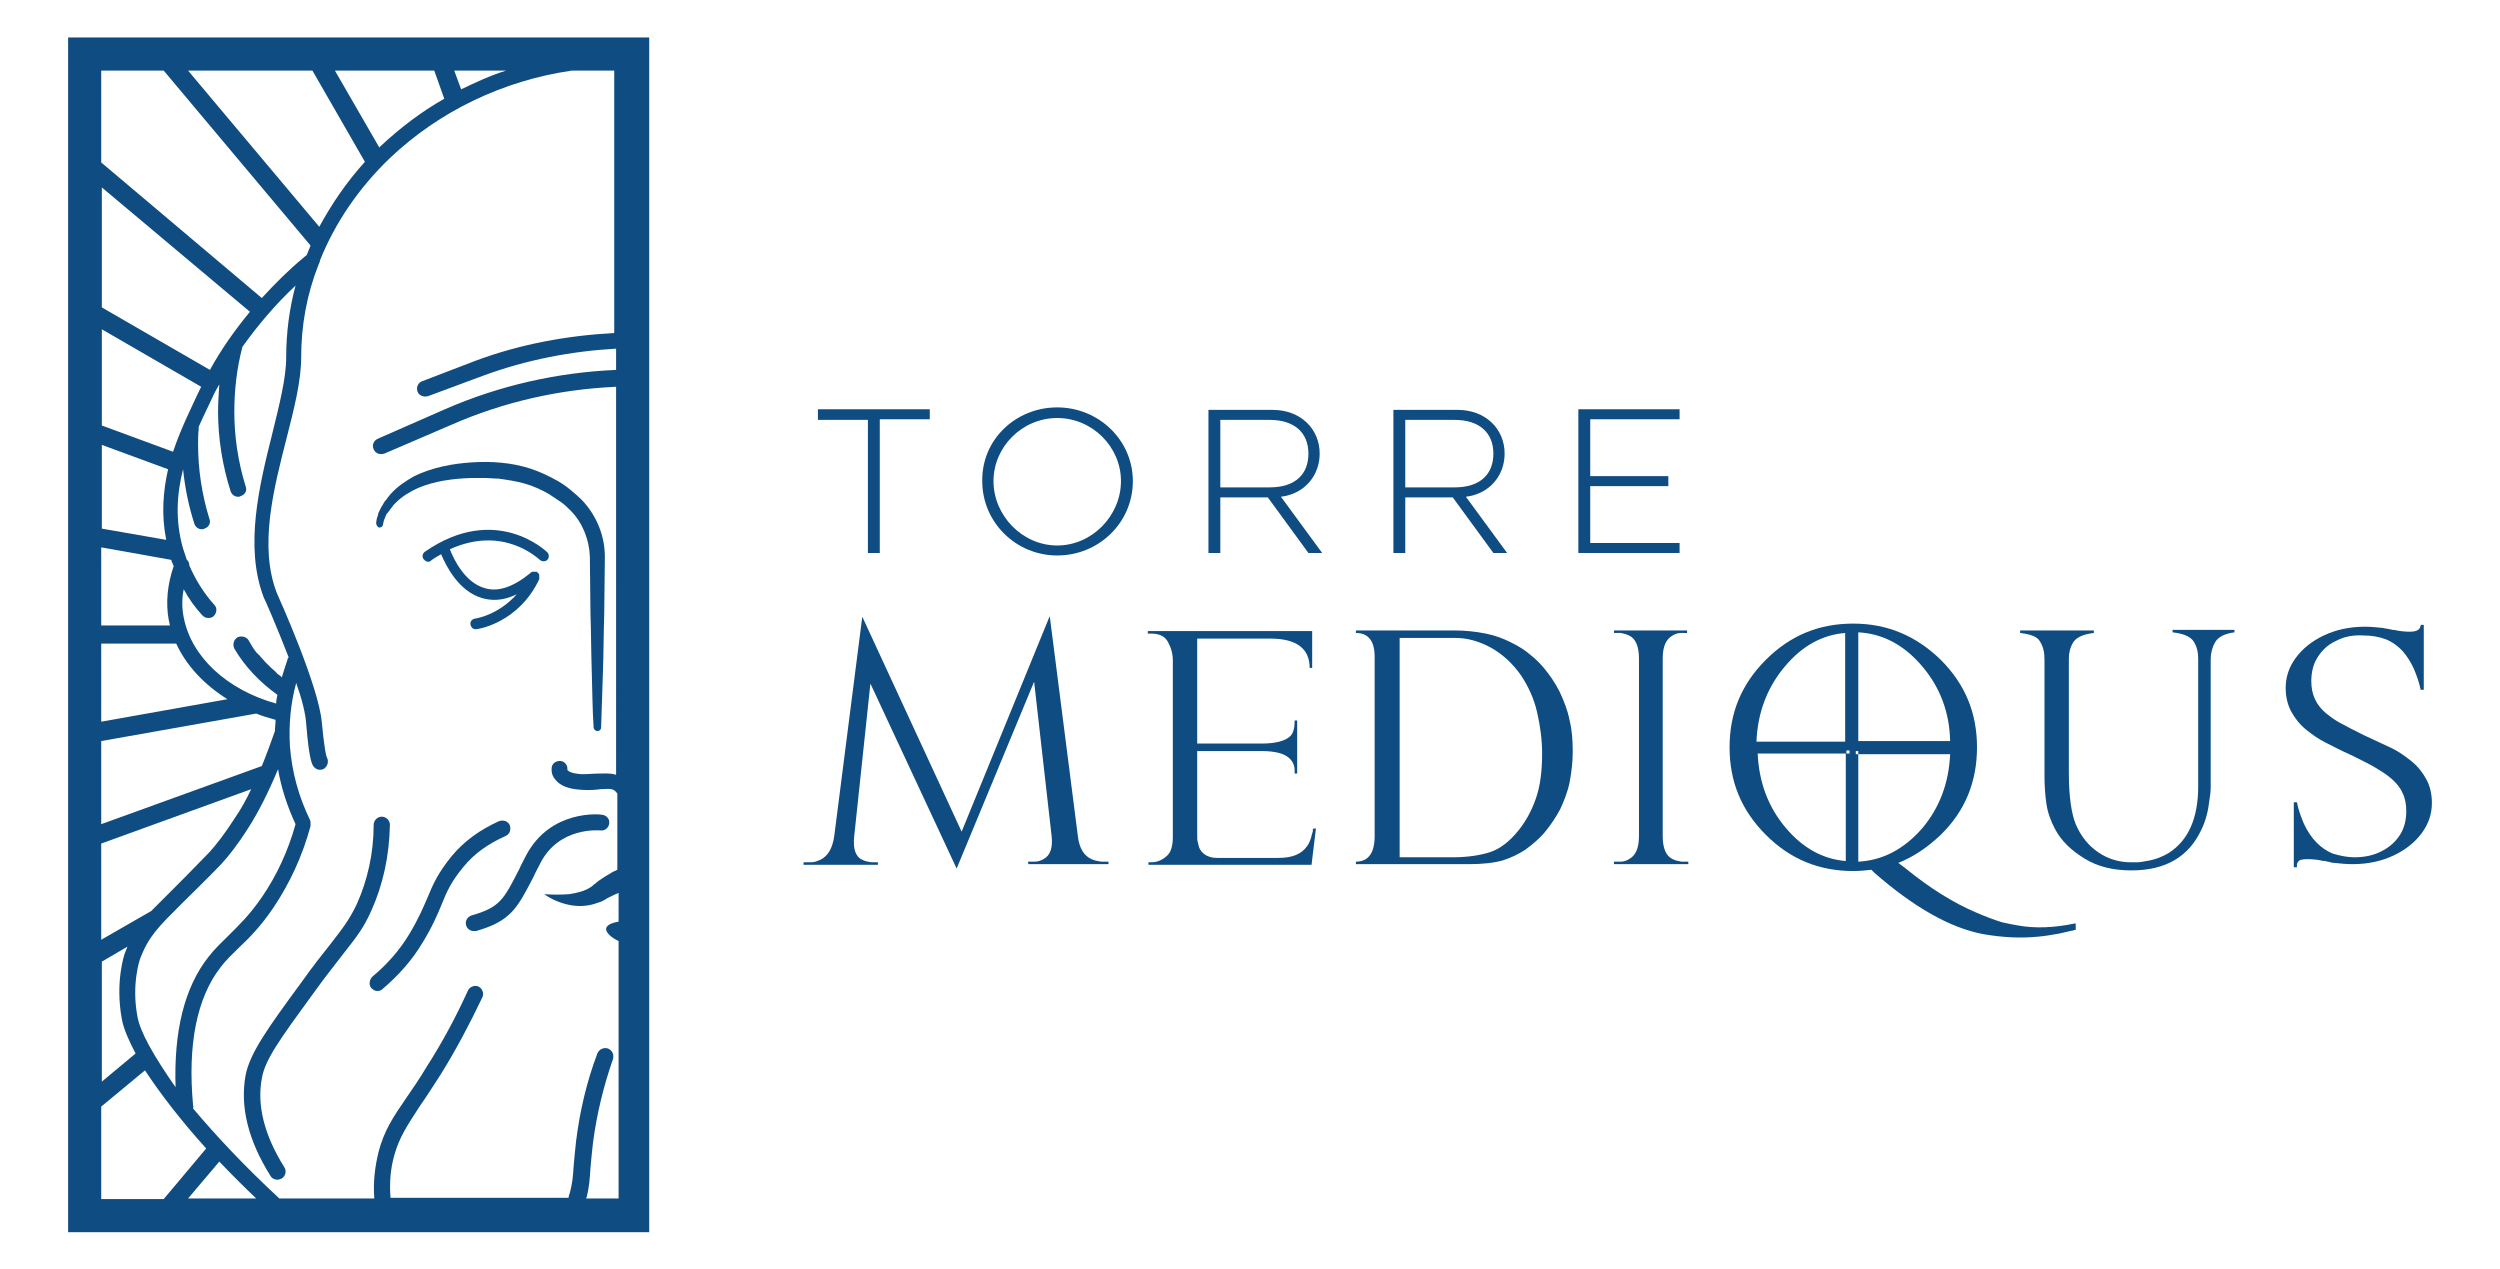
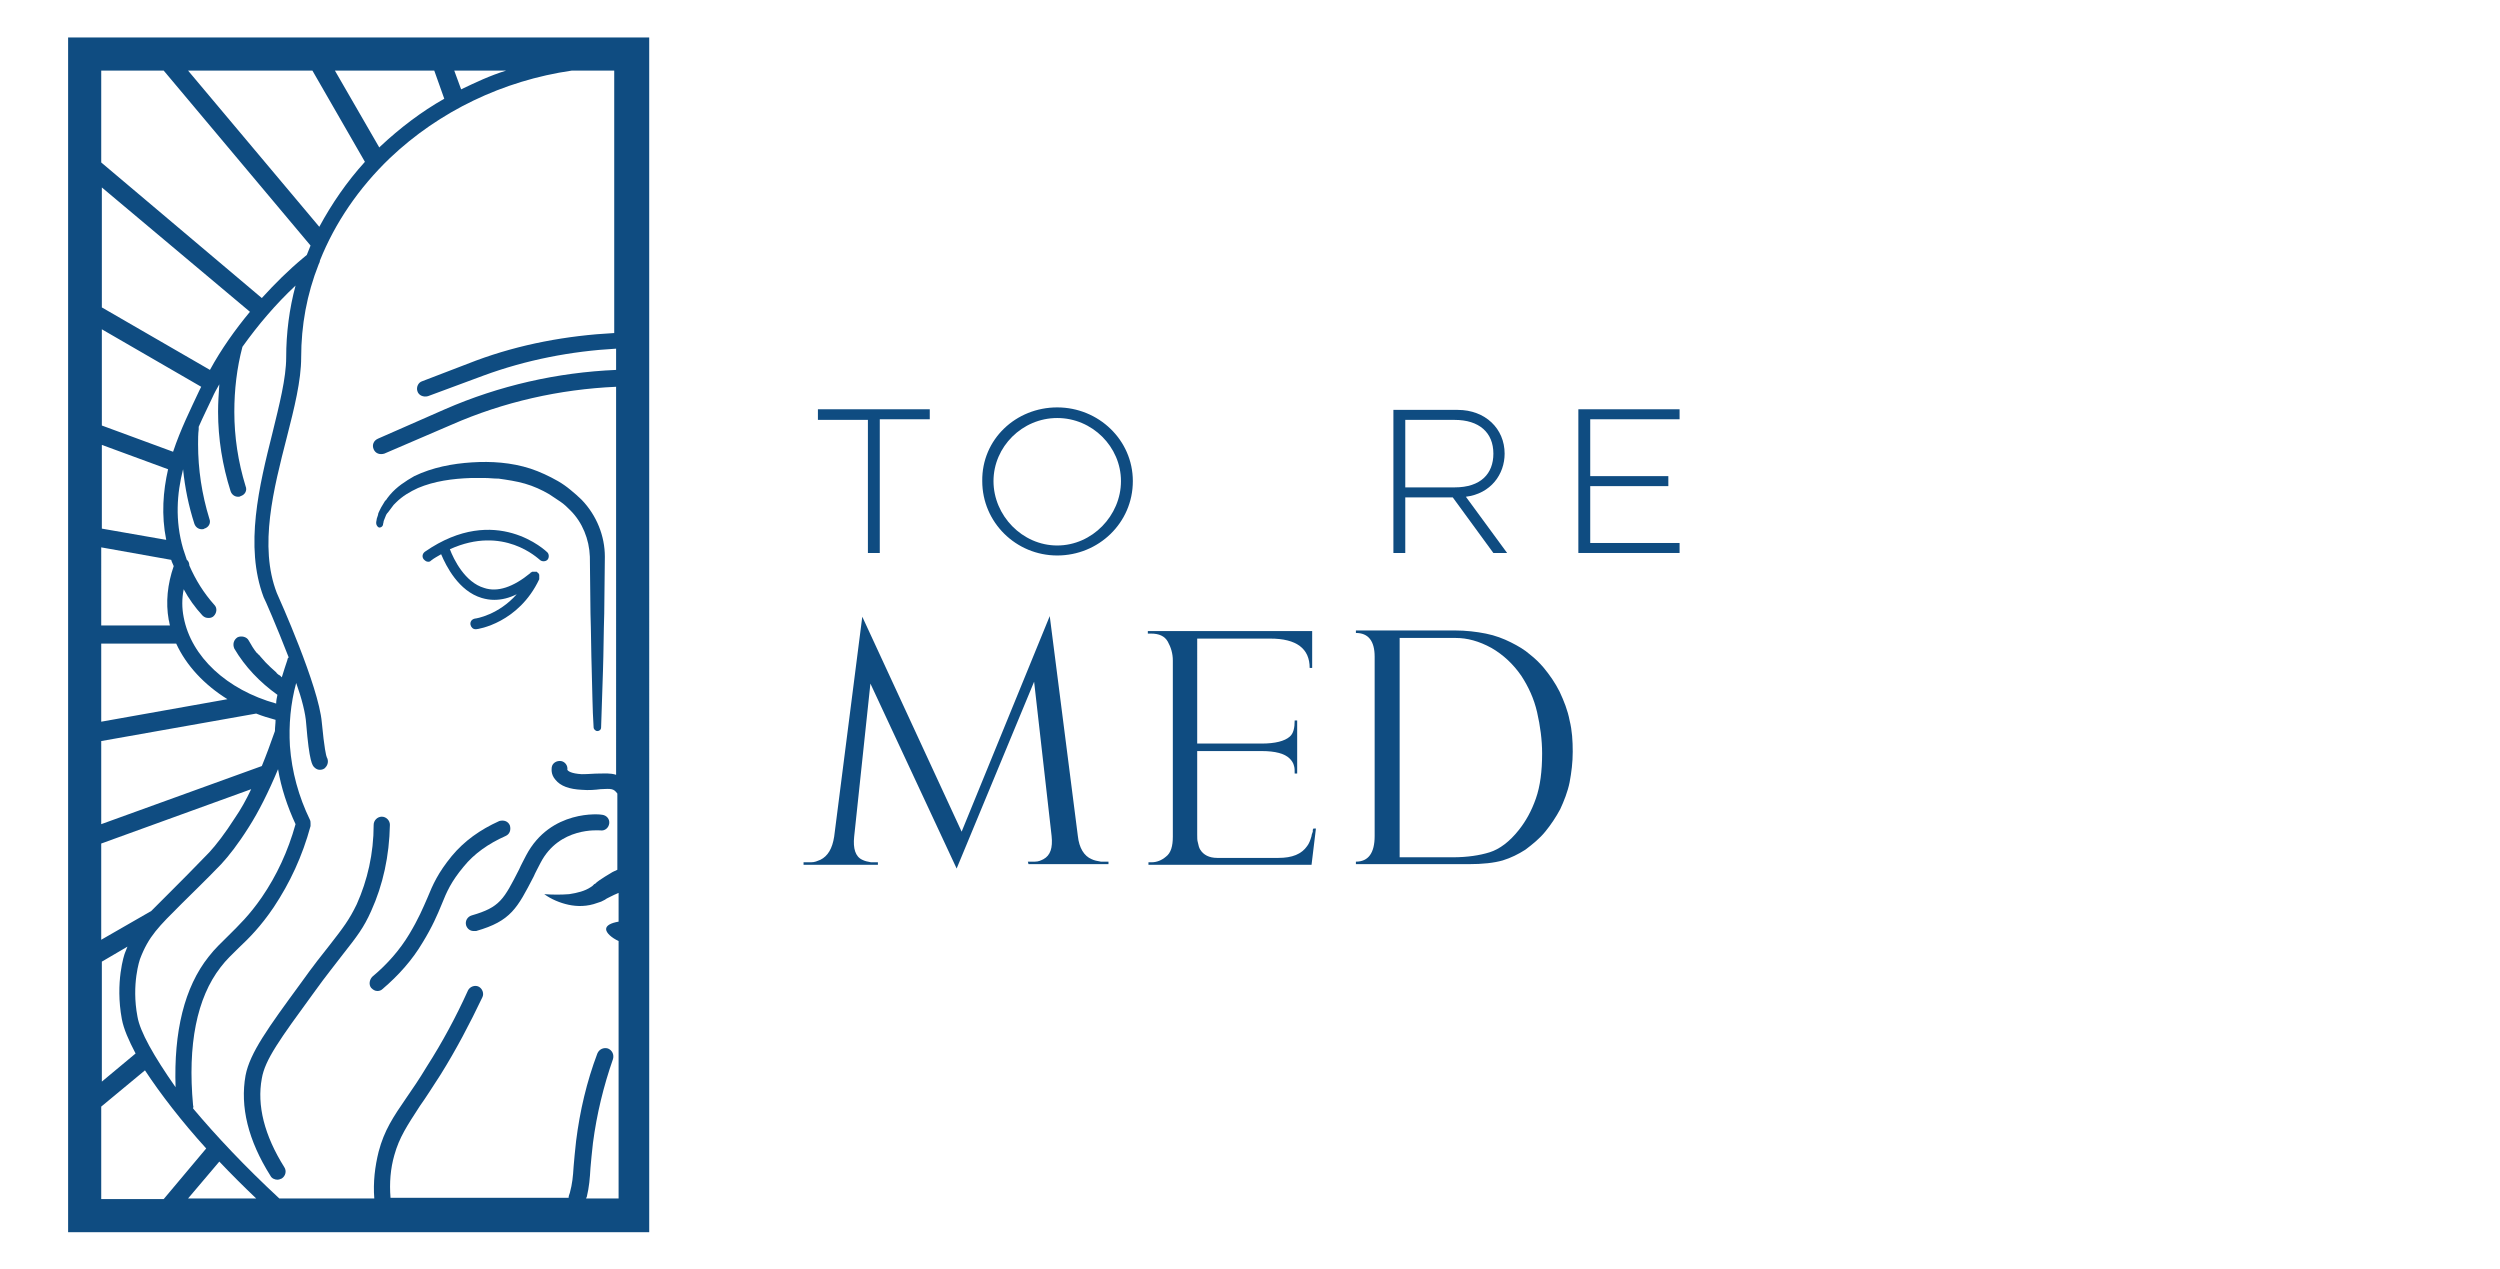
<svg xmlns="http://www.w3.org/2000/svg" id="Capa_1" x="0px" y="0px" viewBox="0 0 400.1 203.1" style="enable-background:new 0 0 400.1 203.1;" xml:space="preserve">
  <style type="text/css"> .st0{fill:#0F4C81;} </style>
  <g>
    <g>
      <path class="st0" d="M52.8,151.2c-1.2,1.5-2.7,3.4-4.7,6.2c-5.2,7.1-8.1,11.1-8.8,14.7c-0.9,5,0.4,10.4,4,16.1 c0.2,0.4,0.7,0.6,1.1,0.6c0.2,0,0.5-0.1,0.7-0.2c0.6-0.4,0.8-1.2,0.4-1.8c-3.2-5.1-4.4-9.9-3.6-14.2c0.5-3,2.9-6.3,8.3-13.7 c2-2.8,3.5-4.6,4.7-6.2c2.2-2.8,3.3-4.2,4.5-6.9c1.9-4.2,2.9-8.8,3-13.8c0-0.7-0.6-1.3-1.3-1.3c0,0,0,0,0,0 c-0.7,0-1.3,0.6-1.3,1.3c0,4.6-1,8.9-2.7,12.7C55.9,147.2,54.9,148.5,52.8,151.2z" />
      <path class="st0" d="M80.9,133.8c0.7-0.3,0.9-1,0.7-1.7c-0.3-0.7-1-0.9-1.7-0.7c-3.1,1.4-5.6,3.2-7.6,5.6c-2.2,2.7-3,4.5-3.9,6.7 c-0.7,1.6-1.4,3.3-2.9,5.8c-1.5,2.5-3.5,4.8-5.9,6.8c-0.5,0.5-0.6,1.3-0.2,1.8c0.3,0.3,0.6,0.5,1,0.5c0.3,0,0.6-0.1,0.8-0.3 c2.6-2.2,4.8-4.7,6.4-7.4c1.6-2.6,2.4-4.5,3.1-6.2c0.8-2,1.5-3.6,3.5-6C75.9,136.6,78.2,135,80.9,133.8z" />
      <path class="st0" d="M84.2,136.9c-0.4,0.8-0.8,1.5-1.1,2.2c-2.5,4.9-3.1,6.1-7.6,7.4c-0.7,0.2-1.1,0.9-0.9,1.6 c0.2,0.6,0.7,0.9,1.2,0.9c0.1,0,0.2,0,0.4,0c5.6-1.6,6.6-3.7,9.2-8.7c0.3-0.7,0.7-1.4,1.1-2.2c3-5.8,9.3-5.2,9.6-5.2 c0.7,0.1,1.3-0.4,1.4-1.1c0.1-0.7-0.4-1.3-1.1-1.4C96.1,130.3,88.1,129.5,84.2,136.9z" />
      <path class="st0" d="M60.6,84.4c0.3,0.1,0.6-0.1,0.7-0.4l0-0.1c0-0.1,0.1-0.3,0.1-0.5c0.1-0.2,0.1-0.3,0.2-0.5 c0.1-0.2,0.1-0.3,0.2-0.5c0.1-0.2,0.2-0.3,0.3-0.4l0.3-0.4c0.1-0.1,0.2-0.3,0.3-0.4c0.1-0.1,0.2-0.3,0.3-0.4l0.4-0.4 c1-1,2.2-1.7,3.5-2.3c2.6-1.1,5.5-1.5,8.5-1.6l1.1,0c0.4,0,0.7,0,1.1,0c0.7,0,1.4,0.1,2.2,0.1c1.4,0.2,2.8,0.4,4.2,0.8 c1.4,0.4,2.7,1,3.9,1.7c0.6,0.4,1.2,0.8,1.8,1.2c0.6,0.4,1.1,0.9,1.6,1.4c1.9,1.9,3,4.6,3.1,7.4l0.1,9.1c0.1,3,0.1,6.1,0.2,9.1 c0.1,3,0.1,6.1,0.3,9.1c0,0.3,0.3,0.6,0.6,0.6c0.3,0,0.6-0.2,0.6-0.6c0.1-3,0.2-6.1,0.3-9.1c0.1-3,0.1-6.1,0.2-9.1l0.1-9.1 c0-3.3-1.3-6.6-3.7-9.1c-0.6-0.6-1.2-1.1-1.8-1.6c-0.6-0.5-1.3-1-2-1.4c-1.4-0.8-2.9-1.5-4.4-2c-3.1-1-6.3-1.2-9.4-1 c-3.1,0.2-6.3,0.8-9.2,2.2c-1.4,0.8-2.8,1.7-3.9,3l-0.4,0.5c-0.1,0.2-0.2,0.3-0.4,0.5c-0.1,0.2-0.2,0.3-0.3,0.5l-0.3,0.5 c-0.1,0.2-0.2,0.4-0.3,0.6c-0.1,0.2-0.2,0.4-0.2,0.6c-0.1,0.2-0.1,0.4-0.2,0.6c0,0.2-0.1,0.4-0.1,0.7C60.2,84,60.4,84.3,60.6,84.4 z" />
-       <path class="st0" d="M86.4,89.6c0.3,0.3,0.9,0.3,1.2,0c0.3-0.3,0.3-0.9,0-1.2c-0.1-0.1-8.2-8-19.6-0.1c-0.4,0.3-0.5,0.8-0.2,1.2 c0.2,0.2,0.4,0.4,0.7,0.4c0.2,0,0.3,0,0.5-0.2c0.5-0.4,1.1-0.7,1.6-1c0.8,1.9,2.8,5.9,6.5,7c0.7,0.2,1.3,0.3,2,0.3 c1.2,0,2.4-0.3,3.6-0.9c-2.9,3.3-6.5,3.9-6.7,3.9c-0.5,0.1-0.8,0.5-0.7,1c0.1,0.4,0.4,0.7,0.8,0.7c0,0,0.1,0,0.1,0 c0.3,0,6.8-1,10.1-8c0,0,0,0,0,0c0,0,0,0,0,0c0,0,0-0.1,0-0.1c0-0.1,0-0.1,0-0.2c0-0.1,0-0.1,0-0.2c0-0.1,0-0.1,0-0.2 c0-0.1-0.1-0.1-0.1-0.2c0,0,0-0.1-0.1-0.1c0,0,0,0,0,0c0,0-0.1-0.1-0.1-0.1c0,0-0.1-0.1-0.1-0.1c0,0,0,0,0,0c0,0-0.1,0-0.1,0 c-0.1,0-0.1,0-0.2,0c-0.1,0-0.1,0-0.2,0c-0.1,0-0.1,0-0.2,0c-0.1,0-0.1,0.1-0.2,0.1c0,0-0.1,0-0.1,0.1c-2.8,2.3-5.3,3.1-7.4,2.4 c-3.1-0.9-4.9-4.6-5.5-6.2C80.6,84,86.1,89.4,86.4,89.6z" />
+       <path class="st0" d="M86.4,89.6c0.3,0.3,0.9,0.3,1.2,0c0.3-0.3,0.3-0.9,0-1.2c-0.1-0.1-8.2-8-19.6-0.1c-0.4,0.3-0.5,0.8-0.2,1.2 c0.2,0.2,0.4,0.4,0.7,0.4c0.2,0,0.3,0,0.5-0.2c0.5-0.4,1.1-0.7,1.6-1c0.8,1.9,2.8,5.9,6.5,7c0.7,0.2,1.3,0.3,2,0.3 c1.2,0,2.4-0.3,3.6-0.9c-2.9,3.3-6.5,3.9-6.7,3.9c-0.5,0.1-0.8,0.5-0.7,1c0.1,0.4,0.4,0.7,0.8,0.7c0,0,0.1,0,0.1,0 c0.3,0,6.8-1,10.1-8c0,0,0,0,0,0c0,0,0,0,0,0c0,0,0-0.1,0-0.1c0-0.1,0-0.1,0-0.2c0-0.1,0-0.1,0-0.2c0-0.1,0-0.1,0-0.2 c0-0.1-0.1-0.1-0.1-0.2c0,0,0-0.1-0.1-0.1c0,0,0,0,0,0c0,0-0.1-0.1-0.1-0.1c0,0-0.1-0.1-0.1-0.1c0,0,0,0,0,0c0,0-0.1,0-0.1,0 c-0.1,0-0.1,0-0.2,0c-0.1,0-0.1,0-0.2,0c-0.1,0-0.1,0-0.2,0c-0.1,0-0.1,0.1-0.2,0.1c0,0-0.1,0-0.1,0.1c-2.8,2.3-5.3,3.1-7.4,2.4 c-3.1-0.9-4.9-4.6-5.5-6.2C80.6,84,86.1,89.4,86.4,89.6" />
      <path class="st0" d="M10.9,6v191.2h49.9h2.7h24.8h3h12.6v-54.9v-3.5v-9.8v-3.5V61.8v-2.6v-3.5v-2.6V6H10.9z M42.2,95.6L42.2,95.6 c0.1,0.1,2.1,4.7,4,9.6c-0.1,0.1-0.2,0.2-0.2,0.4c-0.3,0.9-0.6,1.8-0.9,2.8c-0.1-0.1-0.1-0.1-0.2-0.2c0,0-0.1-0.1-0.1-0.1 c-0.1,0-0.1-0.1-0.2-0.1c-0.1-0.1-0.3-0.2-0.4-0.4c-0.6-0.5-1.2-1.1-1.7-1.6c-0.3-0.3-0.5-0.6-0.8-0.9c-0.1-0.1-0.2-0.3-0.4-0.4 c0,0,0,0,0,0c0,0,0,0,0,0c-0.1-0.1-0.1-0.2-0.2-0.2c-0.5-0.6-0.9-1.3-1.3-2c-0.3-0.6-1.2-0.8-1.8-0.5c-0.6,0.4-0.8,1.1-0.5,1.8 c1.7,2.9,4.1,5.4,6.9,7.4c0,0,0,0,0,0c-0.1,0.5-0.2,0.9-0.2,1.4c-7.9-2.2-13.6-7.5-14.8-13.8c-0.3-1.5-0.3-3,0-4.5 c0.8,1.5,1.8,2.9,3,4.2c0.3,0.3,0.6,0.4,1,0.4c0.3,0,0.6-0.1,0.8-0.3c0.5-0.5,0.6-1.3,0.1-1.8c-1.7-1.9-3-4-4-6.3 c0-0.3-0.1-0.7-0.4-0.9c-0.2-0.6-0.4-1.2-0.6-1.8c-1.3-4.5-1-8.8,0-12.7c0.3,3,0.9,5.9,1.8,8.7c0.2,0.6,0.7,0.9,1.2,0.9 c0.1,0,0.3,0,0.4-0.1c0.7-0.2,1.1-0.9,0.8-1.6c-1.2-3.9-1.8-7.9-1.8-11.9c0-0.8,0-1.6,0.1-2.4c0-0.1,0-0.3,0-0.4 c0.7-1.6,1.5-3.2,2.2-4.7c0.3-0.7,0.7-1.4,1.1-2.1c-0.1,1.5-0.2,2.9-0.2,4.4c0,4.3,0.7,8.6,2,12.7c0.2,0.6,0.7,0.9,1.2,0.9 c0.1,0,0.3,0,0.4-0.1c0.7-0.2,1.1-0.9,0.8-1.6c-1.2-3.9-1.8-7.9-1.8-11.9c0-3.5,0.4-7,1.3-10.4c2.5-3.5,5.3-6.8,8.5-9.8 c-1,3.7-1.5,7.6-1.5,11.5c0,3.3-1.1,7.6-2.2,12.1C41.5,77.7,39.1,87.4,42.2,95.6z M33.6,59.2l-17.3-10V30L40,49.9l0,0 C37.6,52.8,35.4,55.9,33.6,59.2z M32.2,61.9L32.2,61.9c-0.1,0.2-0.2,0.4-0.3,0.6c-1.4,3-3,6.2-4.2,9.8l0,0l-11.4-4.2V52.7 L32.2,61.9z M26.9,75.1L26.9,75.1c-0.8,3.5-1.1,7.3-0.3,11.3l0,0l-10.3-1.8V71.2L26.9,75.1z M27.4,89.6L27.4,89.6 c0.1,0.4,0.3,0.7,0.4,1c-1,2.9-1.3,5.8-0.8,8.6c0.1,0.3,0.1,0.6,0.2,0.9h-11V87.6L27.4,89.6z M28.2,103c1.6,3.5,4.5,6.6,8.2,8.9 l0,0l-20.2,3.6V103H28.2z M41,114.2L41,114.2c1,0.4,2,0.7,3.1,1c0,0.6-0.1,1.2-0.1,1.8c-0.7,2-1.4,3.9-2.1,5.6l0,0l-25.7,9.3 v-13.3L41,114.2z M40.2,126.3c-0.8,1.7-1.7,3.3-2.6,4.6c-1.6,2.5-3,4.3-4.1,5.5c-2.6,2.7-4.6,4.7-6.2,6.3 c-1.2,1.2-2.2,2.2-3.1,3.1l-8,4.6v-15.4L40.2,126.3z M20.4,151.5c-0.1,0.3-0.3,0.7-0.4,1c-0.1,0.2-1.6,4.7-0.5,10.6 c0.3,1.6,1.1,3.4,2.2,5.5l0,0l-5.4,4.5v-19.2L20.4,151.5z M22,162.7c-1-5.2,0.4-9.2,0.4-9.2c1.4-3.7,3-5.2,6.7-8.9 c1.6-1.6,3.7-3.6,6.3-6.3c1.2-1.3,2.7-3.2,4.4-5.9c1.6-2.5,3.2-5.7,4.7-9.3c0.5,3,1.5,6,2.8,8.8c-1.2,4.3-3,8.2-5.4,11.7 c-2,2.9-3.7,4.5-5.3,6.1c-1.1,1.1-2.2,2.1-3.2,3.4c-3.9,4.9-5.6,12-5.3,20.9C24.6,169,22.4,165.1,22,162.7z M51.1,36.3L51.1,36.3 l-21-25h19.9l8.4,14.6C55.5,29.1,53.1,32.6,51.1,36.3z M60.9,23.4c-0.1,0.1-0.2,0.2-0.2,0.2l-7.1-12.3h15.9l1.6,4.5l0,0 C67.4,17.9,64,20.5,60.9,23.4z M73.8,14.3L73.8,14.3l-1.1-3h8.3C78.4,12.1,76.1,13.2,73.8,14.3z M26.2,11.3l23.5,28 c-0.2,0.5-0.4,1-0.6,1.5c-0.2,0.2-0.4,0.3-0.6,0.5c-2.4,2-4.5,4.1-6.6,6.4l0,0L16.2,26V11.3H26.2z M16.2,177.1l7-5.8 c2.5,3.8,5.9,8.2,9.8,12.5l-6.8,8.1h-10V177.1z M41,191.8H30.1l5-5.9C37,187.9,39,189.9,41,191.8z M66.8,62.6c0.2,0.7,1,1,1.7,0.8 l8.9-3.3c6.8-2.5,14-3.9,21.2-4.3v3.4c-9.4,0.4-18.7,2.5-27.4,6.3l-10.7,4.7c-0.7,0.3-1,1-0.7,1.7c0.3,0.7,1,0.9,1.7,0.7L72.2,68 c8.4-3.7,17.4-5.7,26.4-6.1V124c-0.9-0.3-1.8-0.2-2.8-0.2c-0.8,0-1.6,0.1-2.7,0.1c-1.7-0.1-2.2-0.5-2.3-0.7c0.1-0.7-0.4-1.3-1-1.4 c-0.7-0.1-1.4,0.3-1.5,1c0,0.2-0.2,1.1,0.6,2c0.8,1,2.2,1.5,4.2,1.6c1.2,0.1,2.2,0,3-0.1c1.8-0.1,2.1-0.1,2.7,0.7v12.2 c-0.4,0.2-0.7,0.3-1,0.5c-0.7,0.4-1.3,0.8-1.9,1.2l-0.4,0.3l-0.2,0.2l-0.2,0.1l-0.3,0.3c-0.1,0.1-0.2,0.1-0.3,0.2 c-0.9,0.6-2.1,0.9-3.4,1.1c-1.3,0.1-2.6,0.1-4,0c1.1,0.8,2.5,1.4,3.9,1.7c1.4,0.3,3,0.3,4.6-0.3c0.2-0.1,0.4-0.1,0.6-0.2l0.6-0.3 l0.3-0.2l0.2-0.1l0.4-0.2c0.4-0.2,0.8-0.4,1.3-0.6v4.6c-1.2,0.2-2,0.6-2,1.2c0,0.6,0.9,1.4,2,1.9v41.2h-5.2c0-0.1,0-0.1,0.1-0.2 c0.4-1.7,0.5-3,0.6-4.7c0.1-1.1,0.2-2.3,0.4-4c0.6-4.6,1.7-9.1,3.2-13.4c0.2-0.7-0.1-1.4-0.8-1.7c-0.7-0.2-1.4,0.1-1.7,0.8 c-1.7,4.5-2.8,9.2-3.4,14c-0.2,1.7-0.3,3-0.4,4.1c-0.1,1.6-0.2,2.7-0.6,4.2c-0.1,0.3-0.2,0.5-0.2,0.8H62.5c-0.2-2.4,0-4.7,0.6-6.8 c0.8-2.9,2.1-4.8,4.1-7.9c1-1.4,2-3,3.3-5c2.5-4,4.7-8.2,6.7-12.4c0.3-0.6,0-1.4-0.6-1.7c-0.6-0.3-1.4,0-1.7,0.6 c-1.9,4.2-4.1,8.3-6.6,12.2c-1.2,2-2.3,3.6-3.2,4.9c-2.2,3.2-3.6,5.3-4.5,8.7c-0.6,2.4-0.9,4.9-0.7,7.5H44.7 c-5.5-5.1-10.1-10-13.8-14.4c0-0.2,0.1-0.3,0-0.5c-0.9-9.7,0.6-17.2,4.4-22.1c0.9-1.2,1.9-2.1,2.9-3.1c1.7-1.6,3.5-3.4,5.6-6.5 c2.6-3.9,4.6-8.2,5.9-13c0-0.1,0-0.3,0-0.4c0-0.2,0-0.4-0.1-0.6c-1.8-3.7-2.9-7.7-3.2-11.8c-0.2-3.4,0.1-6.8,1-10.1 c0.9,2.5,1.5,4.9,1.6,6.5c0.5,6.2,1,6.7,1.3,7c0.3,0.3,0.6,0.4,0.9,0.4s0.7-0.1,0.9-0.4c0.4-0.4,0.5-1.1,0.2-1.6 c-0.1-0.2-0.4-1.4-0.8-5.6c-0.5-5.8-6.8-19.8-7.2-20.7c-2.9-7.5-0.5-16.7,1.6-24.9c1.2-4.7,2.3-9.1,2.3-12.8 c0-5.1,0.9-10.1,2.8-14.9c0.1-0.2,0.2-0.4,0.2-0.6c2.4-6,6.2-11.6,11.2-16.4c7.9-7.5,18.1-12.4,29.1-14h6.8v42 c-7.6,0.4-15.1,1.8-22.1,4.4L67.6,61C66.9,61.2,66.6,62,66.8,62.6z" />
    </g>
    <g>
      <g>
        <path class="st0" d="M172.5,133.8c0.2,1.9,1,3.2,2.2,3.7c0.4,0.2,0.9,0.3,1.5,0.4c0.2,0,0.4,0,0.7,0h0.5l0,0.4h-12.8l-0.1-0.4 h0.5c0.2,0,0.5,0,0.6,0c0.6,0,1-0.2,1.4-0.4c1.1-0.6,1.5-1.8,1.3-3.7l-2.8-24.7L153.1,139l-13.8-29.6l-2.6,24.5 c-0.2,1.9,0.2,3.2,1.3,3.7c0.4,0.2,0.8,0.3,1.4,0.4c0.2,0,0.4,0,0.6,0h0.5l0,0.4h-11.9l0-0.4h0.5c0.3,0,0.5,0,0.7,0 c0.6,0,1-0.2,1.5-0.4c1.2-0.6,1.9-1.8,2.2-3.7l4.5-35.2l15.9,34.4L168,98.6L172.5,133.8z" />
        <path class="st0" d="M191.6,119h10.3c2.2,0,3.7-0.4,4.5-1.1c0.6-0.5,0.8-1.4,0.8-2.6h0.4v8.5h-0.4c0-0.5,0-0.9-0.1-1.2 c-0.1-0.5-0.4-0.9-0.7-1.2c-0.8-0.8-2.3-1.2-4.5-1.2h-10.3v13.4c0,0.5,0,0.9,0.1,1.2c0.1,0.5,0.2,0.9,0.4,1.2 c0.5,0.8,1.4,1.3,2.7,1.3h9.8c2.2,0,3.7-0.6,4.6-1.9c0.3-0.4,0.5-0.9,0.7-1.6c0-0.2,0.1-0.4,0.2-0.7l0-0.3l0.1-0.2h0.4l-0.7,5.8 h-26.1v-0.4h0.5c0.8,0,1.6-0.3,2.3-0.9c0.8-0.6,1.1-1.7,1.1-3.2v-28.2c0-1.1-0.3-2.1-0.8-3c-0.5-0.9-1.4-1.3-2.7-1.3h-0.5v-0.4 H210v5.9h-0.4c0-3.1-2.1-4.7-6.3-4.7h-11.7V119z" />
        <path class="st0" d="M217,100.9h15.9c1.7,0,3.4,0.2,4.9,0.5c1.5,0.3,2.8,0.8,4,1.4c1.2,0.6,2.2,1.2,3,1.9 c0.9,0.7,1.6,1.4,2.2,2.1c1,1.2,1.9,2.5,2.6,3.9c0.7,1.5,1.3,3,1.6,4.6c0.4,1.6,0.5,3.3,0.5,5c0,1.7-0.2,3.3-0.5,4.9 c-0.3,1.5-0.9,3-1.5,4.3c-0.7,1.3-1.5,2.5-2.4,3.6c-0.9,1.1-2,2-3.2,2.9c-1.1,0.7-2.3,1.3-3.6,1.7c-1.4,0.4-3.2,0.6-5.5,0.6h-18 v-0.4c2,0,3-1.4,3-4.1v-28.7c0-2.5-1-3.8-3-3.8V100.9z M238.4,136.4c1.6-0.5,3.2-1.7,4.7-3.6c1.1-1.4,2-3,2.7-5 c0.7-2,1-4.4,1-7.2c0-2.2-0.3-4.4-0.8-6.6c-0.5-2.2-1.4-4.1-2.5-5.8c-1.3-1.9-2.9-3.4-4.8-4.5c-2-1.1-3.9-1.6-5.7-1.6h-4.3 c-0.3,0-0.5,0-0.8,0H224v35.1h4.5h4C234.8,137.2,236.8,136.9,238.4,136.4z" />
-         <path class="st0" d="M258.2,100.9H270v0.4H269c-0.5,0-1,0.2-1.3,0.4c-1.1,0.6-1.6,1.8-1.6,3.7v28.4c0,1.9,0.5,3.2,1.6,3.7 c0.4,0.2,0.8,0.3,1.4,0.4c0.2,0,0.4,0,0.6,0h0.3l0.2,0v0.4h-11.9v-0.4h0.2l0.3,0c0.2,0,0.4,0,0.6,0c0.5,0,1-0.2,1.3-0.4 c1.1-0.6,1.6-1.8,1.6-3.7v-28.4c0-1.9-0.5-3.2-1.6-3.7c-0.4-0.2-0.8-0.3-1.3-0.4c-0.2,0-0.4,0-0.6,0h-0.5V100.9z" />
-         <path class="st0" d="M332.2,147.8h-0.1l-0.1,0c-3.3,0.7-6.4,0.8-9.1,0.3c-0.4-0.1-0.7-0.1-1.1-0.2c-0.5-0.1-1-0.2-1.4-0.3 c-1.3-0.4-2.6-0.9-4-1.5c-3.8-1.6-7.6-4-11.4-7.1l-1.2-0.9c2.5-1,4.7-2.5,6.8-4.5c3.9-3.8,5.8-8.5,5.8-14c0-5.5-1.9-10.1-5.8-14 c-3.9-3.8-8.5-5.8-14-5.8s-10.1,1.9-14,5.8c-3.9,3.9-5.8,8.5-5.8,14c0,5.5,1.9,10.1,5.8,14c3.9,3.9,8.5,5.8,14,5.8 c1,0,2-0.1,2.9-0.2l0.5,0.5c6.3,5.5,12.1,8.8,17.4,9.8c2.9,0.5,5.9,0.7,8.8,0.4c1.1-0.1,2.3-0.3,3.4-0.5c0.9-0.2,1.7-0.4,2.6-0.6 L332.2,147.8z M285.7,106.6c2.7-3.2,5.9-5,9.6-5.3v17.4h-14.2C281.3,113.9,282.9,109.9,285.7,106.6z M295.9,120.6h-0.5v17.2 c-3.7-0.3-6.9-2.1-9.6-5.3c-2.8-3.3-4.3-7.3-4.5-11.9h14.2v-0.5h0.5V120.6z M297.4,101.2c3.9,0.2,7.3,2,10.2,5.4 c2.9,3.4,4.4,7.4,4.5,12h-14.7V101.2z M297.4,137.9v-17.2H297v-0.5h0.4v0.5h14.7c-0.2,4.6-1.7,8.6-4.5,11.9 C304.7,135.9,301.3,137.7,297.4,137.9z" />
-         <path class="st0" d="M354.5,102.8c-0.5,0.9-0.7,1.8-0.7,2.7l0,19.5v1.1c0,0.6-0.1,1.3-0.2,1.9c-0.2,1.8-0.6,3.4-1.3,4.8 c-2,4.3-5.7,6.5-11.2,6.5c-2.9,0-5.4-0.6-7.5-1.9c-2.1-1.3-3.7-2.8-4.7-4.7c-0.7-1.3-1.2-2.7-1.4-4.1c-0.2-1.4-0.3-2.9-0.3-4.5 v-18.6c0-1.1-0.2-2-0.7-2.8c-0.4-0.8-1.5-1.2-3.2-1.4v-0.4h11.8v0.4c-1.7,0.2-2.8,0.7-3.3,1.5c-0.5,0.8-0.7,1.7-0.7,2.6v18.3 c0,3.7,0.4,6.5,1.1,8.2c0.8,1.9,2,3.4,3.6,4.5c1.6,1.1,3.4,1.6,5.2,1.6l0.4,0h0.6c0.5,0,1-0.1,1.5-0.2c1.4-0.2,2.6-0.7,3.6-1.3 c3.1-2,4.7-5.5,4.7-10.7v-20.4c0-1-0.2-1.9-0.7-2.7c-0.5-0.8-1.6-1.3-3.4-1.5v-0.4h9.9v0.4C356.1,101.4,355,101.9,354.5,102.8z" />
-         <path class="st0" d="M373.8,102.6c-1.3,0.6-2.2,1.5-2.9,2.6c-0.7,1.1-1,2.4-1,3.8c0,1.1,0.2,2.1,0.6,2.9c0.4,0.9,1,1.6,1.8,2.3 c0.8,0.6,1.7,1.3,2.8,1.8c0.7,0.4,1.5,0.8,2.5,1.3l0.4,0.2l0.4,0.2c2,0.9,3.6,1.7,4.5,2.1c1,0.5,2,1.2,3,2c1,0.8,1.8,1.8,2.4,2.9 c0.6,1.1,0.9,2.4,0.9,3.8c0,1.7-0.5,3.3-1.6,4.8c-1.1,1.5-2.6,2.7-4.5,3.6c-1.9,0.9-4.1,1.4-6.6,1.4c-1,0-2-0.1-2.9-0.2 c-0.3,0-0.7-0.1-1-0.2c-0.1,0-0.3,0-0.4-0.1l-0.2,0l-0.1,0c-0.9-0.2-1.7-0.3-2.6-0.3c-0.8,0-1.3,0.1-1.5,0.4 c-0.1,0.1-0.1,0.2-0.2,0.4v0.5h-0.5v-10.4h0.5c0.2,1.1,0.6,2.2,1.1,3.4c1.1,2.4,2.7,4,4.6,4.8c1.3,0.4,2.5,0.6,3.5,0.6 c1.6,0,3.1-0.3,4.4-1c1.2-0.6,2.2-1.5,2.9-2.6c0.7-1.1,1-2.4,1-3.8c0-1.1-0.2-2.1-0.6-2.9c-0.4-0.9-1-1.6-1.8-2.3 c-0.8-0.7-1.8-1.3-2.8-1.9c-0.7-0.4-1.5-0.8-2.5-1.3l-0.4-0.2l-0.4-0.2c-2-0.9-3.5-1.7-4.5-2.2c-1-0.5-2-1.2-3-2 c-1-0.8-1.8-1.8-2.4-2.9c-0.6-1.1-0.9-2.4-0.9-3.8c0-1.7,0.5-3.3,1.6-4.8c1.1-1.5,2.6-2.7,4.5-3.6c1.9-0.9,4.1-1.4,6.6-1.4 c1,0,1.9,0.1,2.9,0.2c0.3,0.1,0.7,0.1,1,0.2c0.1,0,0.2,0,0.4,0.1l0.2,0l0.1,0c0.9,0.2,1.7,0.3,2.6,0.3c0.8,0,1.3-0.2,1.5-0.5 c0.1-0.1,0.1-0.2,0.2-0.4V100h0.5v10.4h-0.5c-0.2-1.1-0.6-2.2-1.1-3.4c-0.5-1.1-1.1-2-1.7-2.7c-0.8-0.9-1.8-1.6-2.8-2 c-1.1-0.4-2.3-0.6-3.5-0.6C376.5,101.6,375.1,101.9,373.8,102.6z" />
      </g>
      <g>
        <path class="st0" d="M130.9,65.5h17.9v1.6h-8v21.4h-1.9V67.2h-8V65.5z" />
        <path class="st0" d="M169.2,65.2c6.6,0,12.1,5.2,12.1,11.8c0,6.7-5.5,11.9-12.1,11.9c-6.6,0-12-5.3-12-11.9 C157.1,70.3,162.6,65.2,169.2,65.2z M159,77c0,5.5,4.6,10.3,10.2,10.3c5.6,0,10.2-4.8,10.2-10.3c0-5.5-4.6-10.1-10.2-10.1 C163.6,66.9,159,71.5,159,77z" />
-         <path class="st0" d="M193.4,88.6v-23h10.3c4.4,0,7.5,3,7.5,7c0,3.3-2.2,6.4-6.2,6.9l6.6,9h-2.2l-6.5-8.9h-7.6v8.9H193.4z M195.3,78h7.9c4.2,0,6.2-2.2,6.2-5.4c0-3.4-2.3-5.4-6.2-5.4h-7.9V78z" />
        <path class="st0" d="M223,88.6v-23h10.3c4.4,0,7.5,3,7.5,7c0,3.3-2.2,6.4-6.2,6.9l6.6,9H239l-6.5-8.9h-7.6v8.9H223z M224.9,78 h7.9c4.2,0,6.2-2.2,6.2-5.4c0-3.4-2.3-5.4-6.2-5.4h-7.9V78z" />
        <path class="st0" d="M252.6,65.5h16.2v1.6h-14.3v9.1h12.5v1.6h-12.5v9.1h14.3v1.6h-16.2V65.5z" />
      </g>
    </g>
  </g>
</svg>